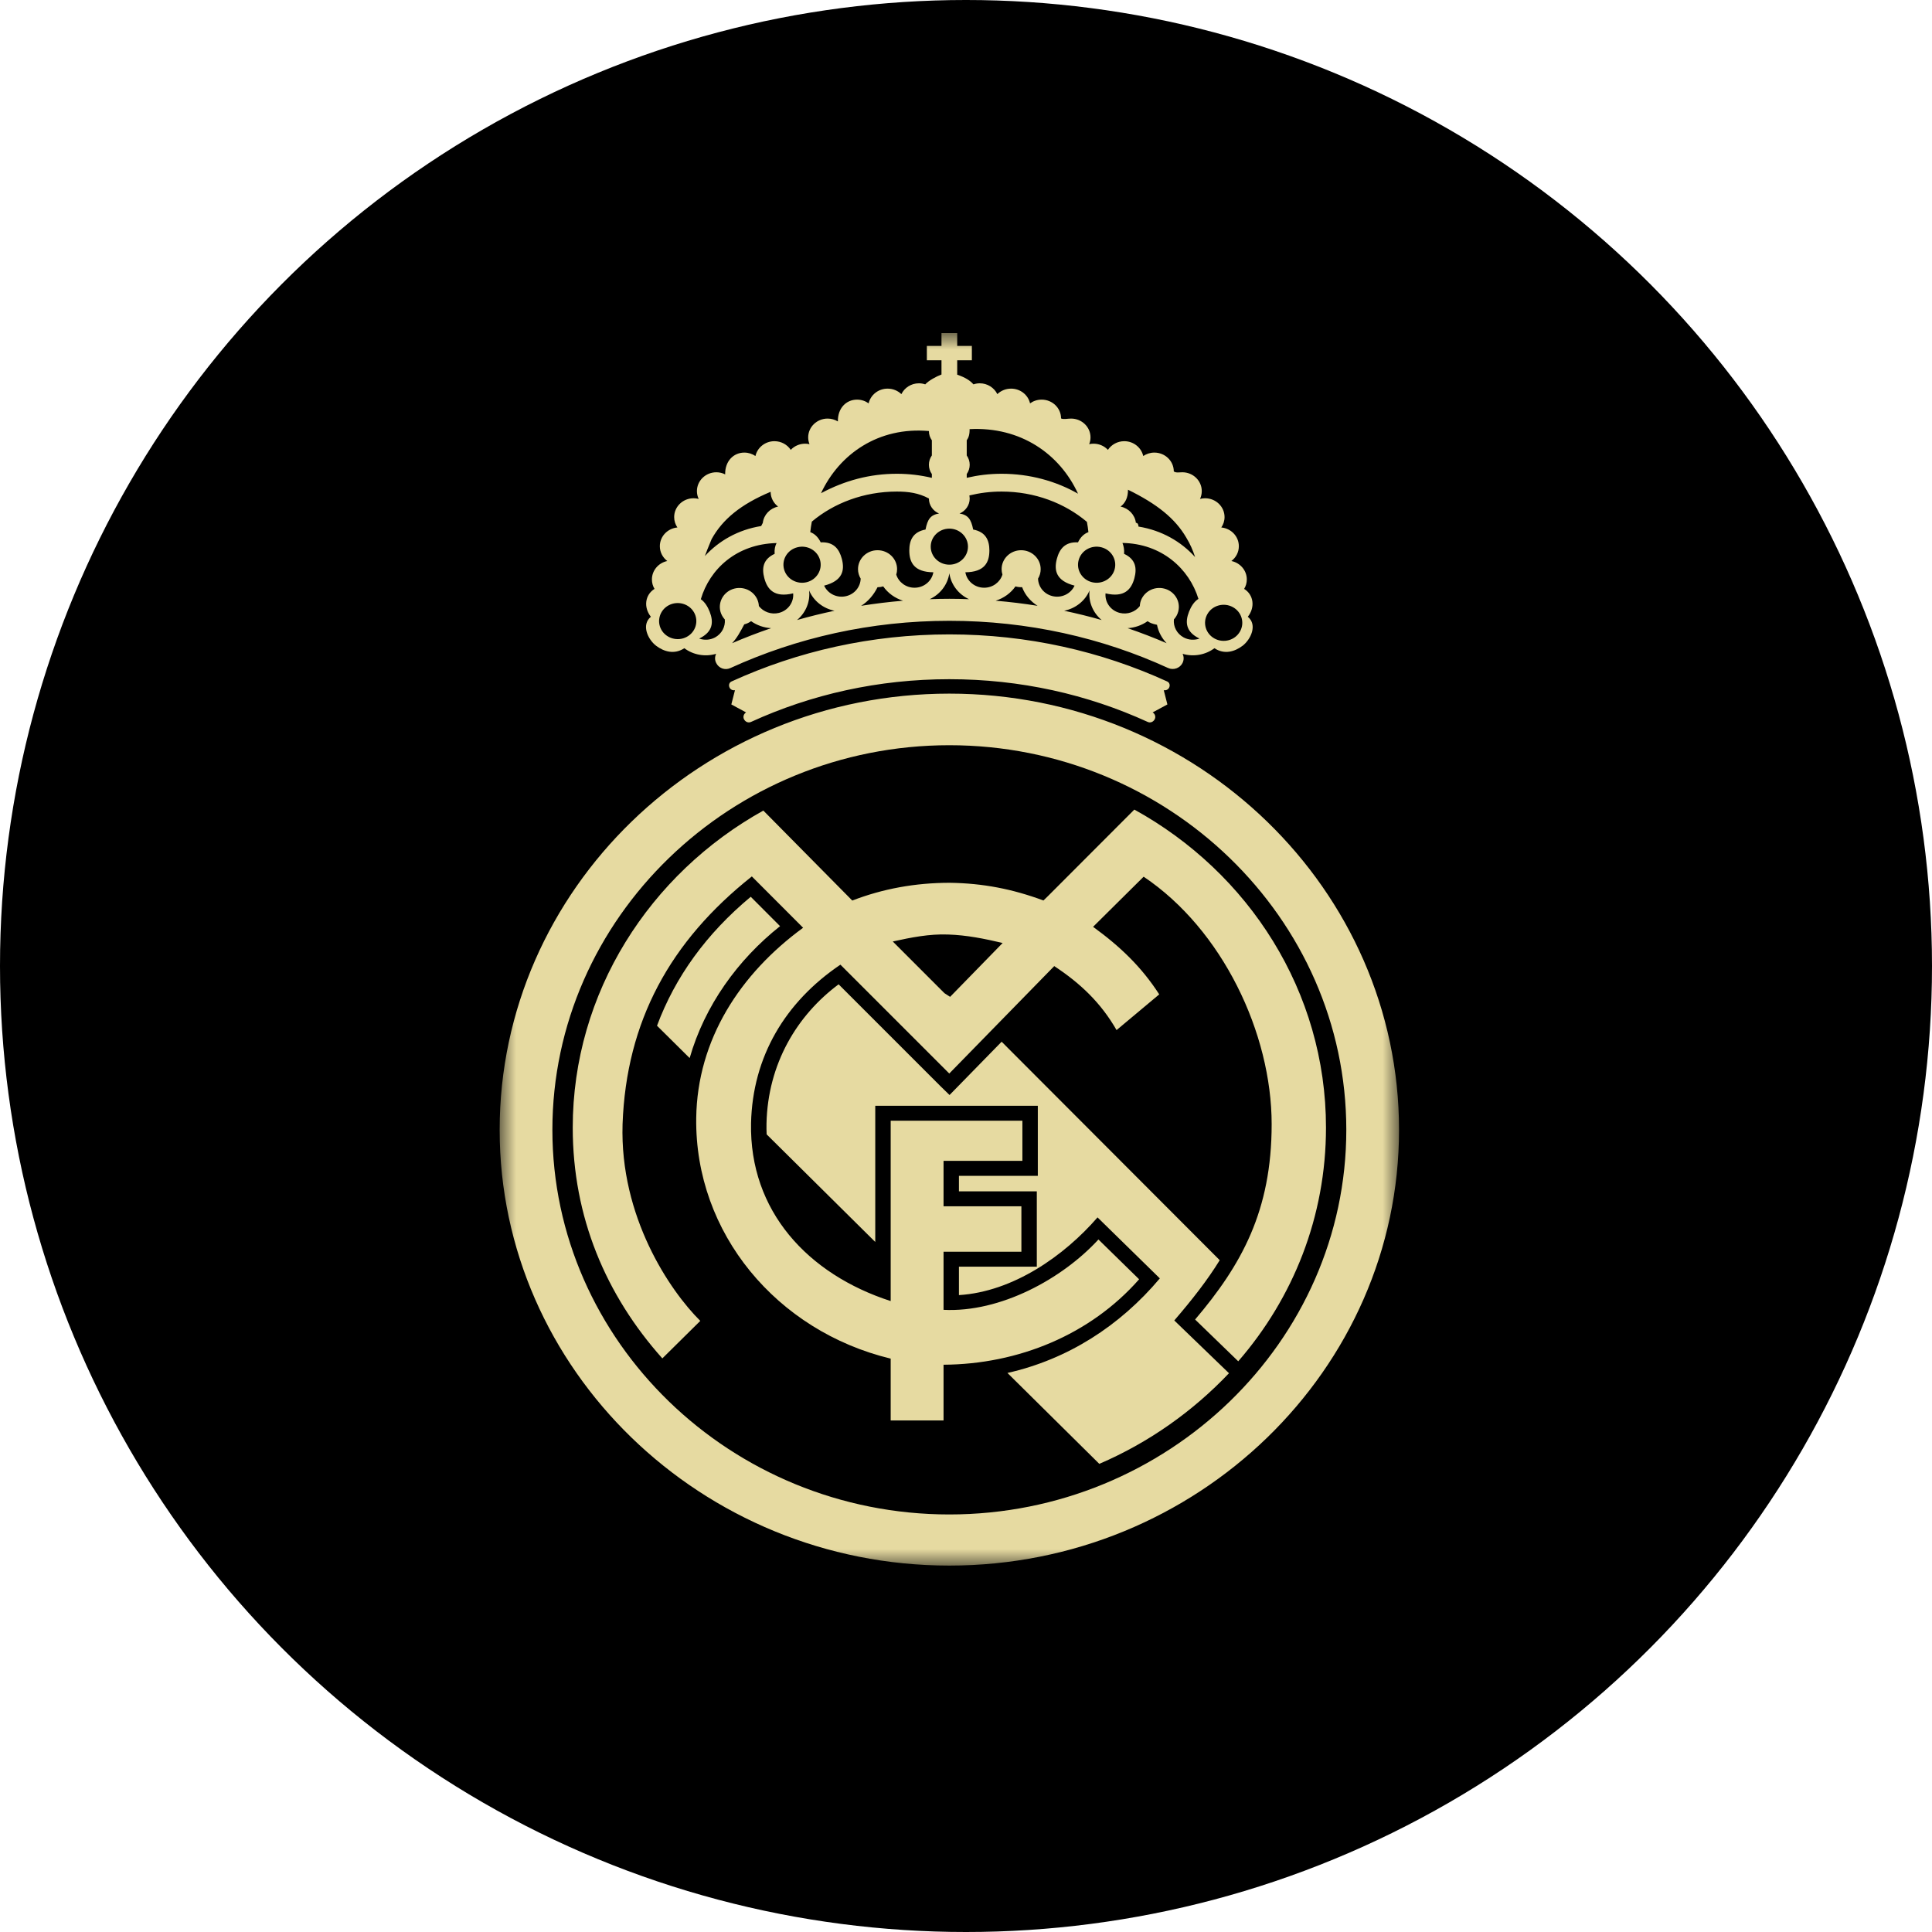
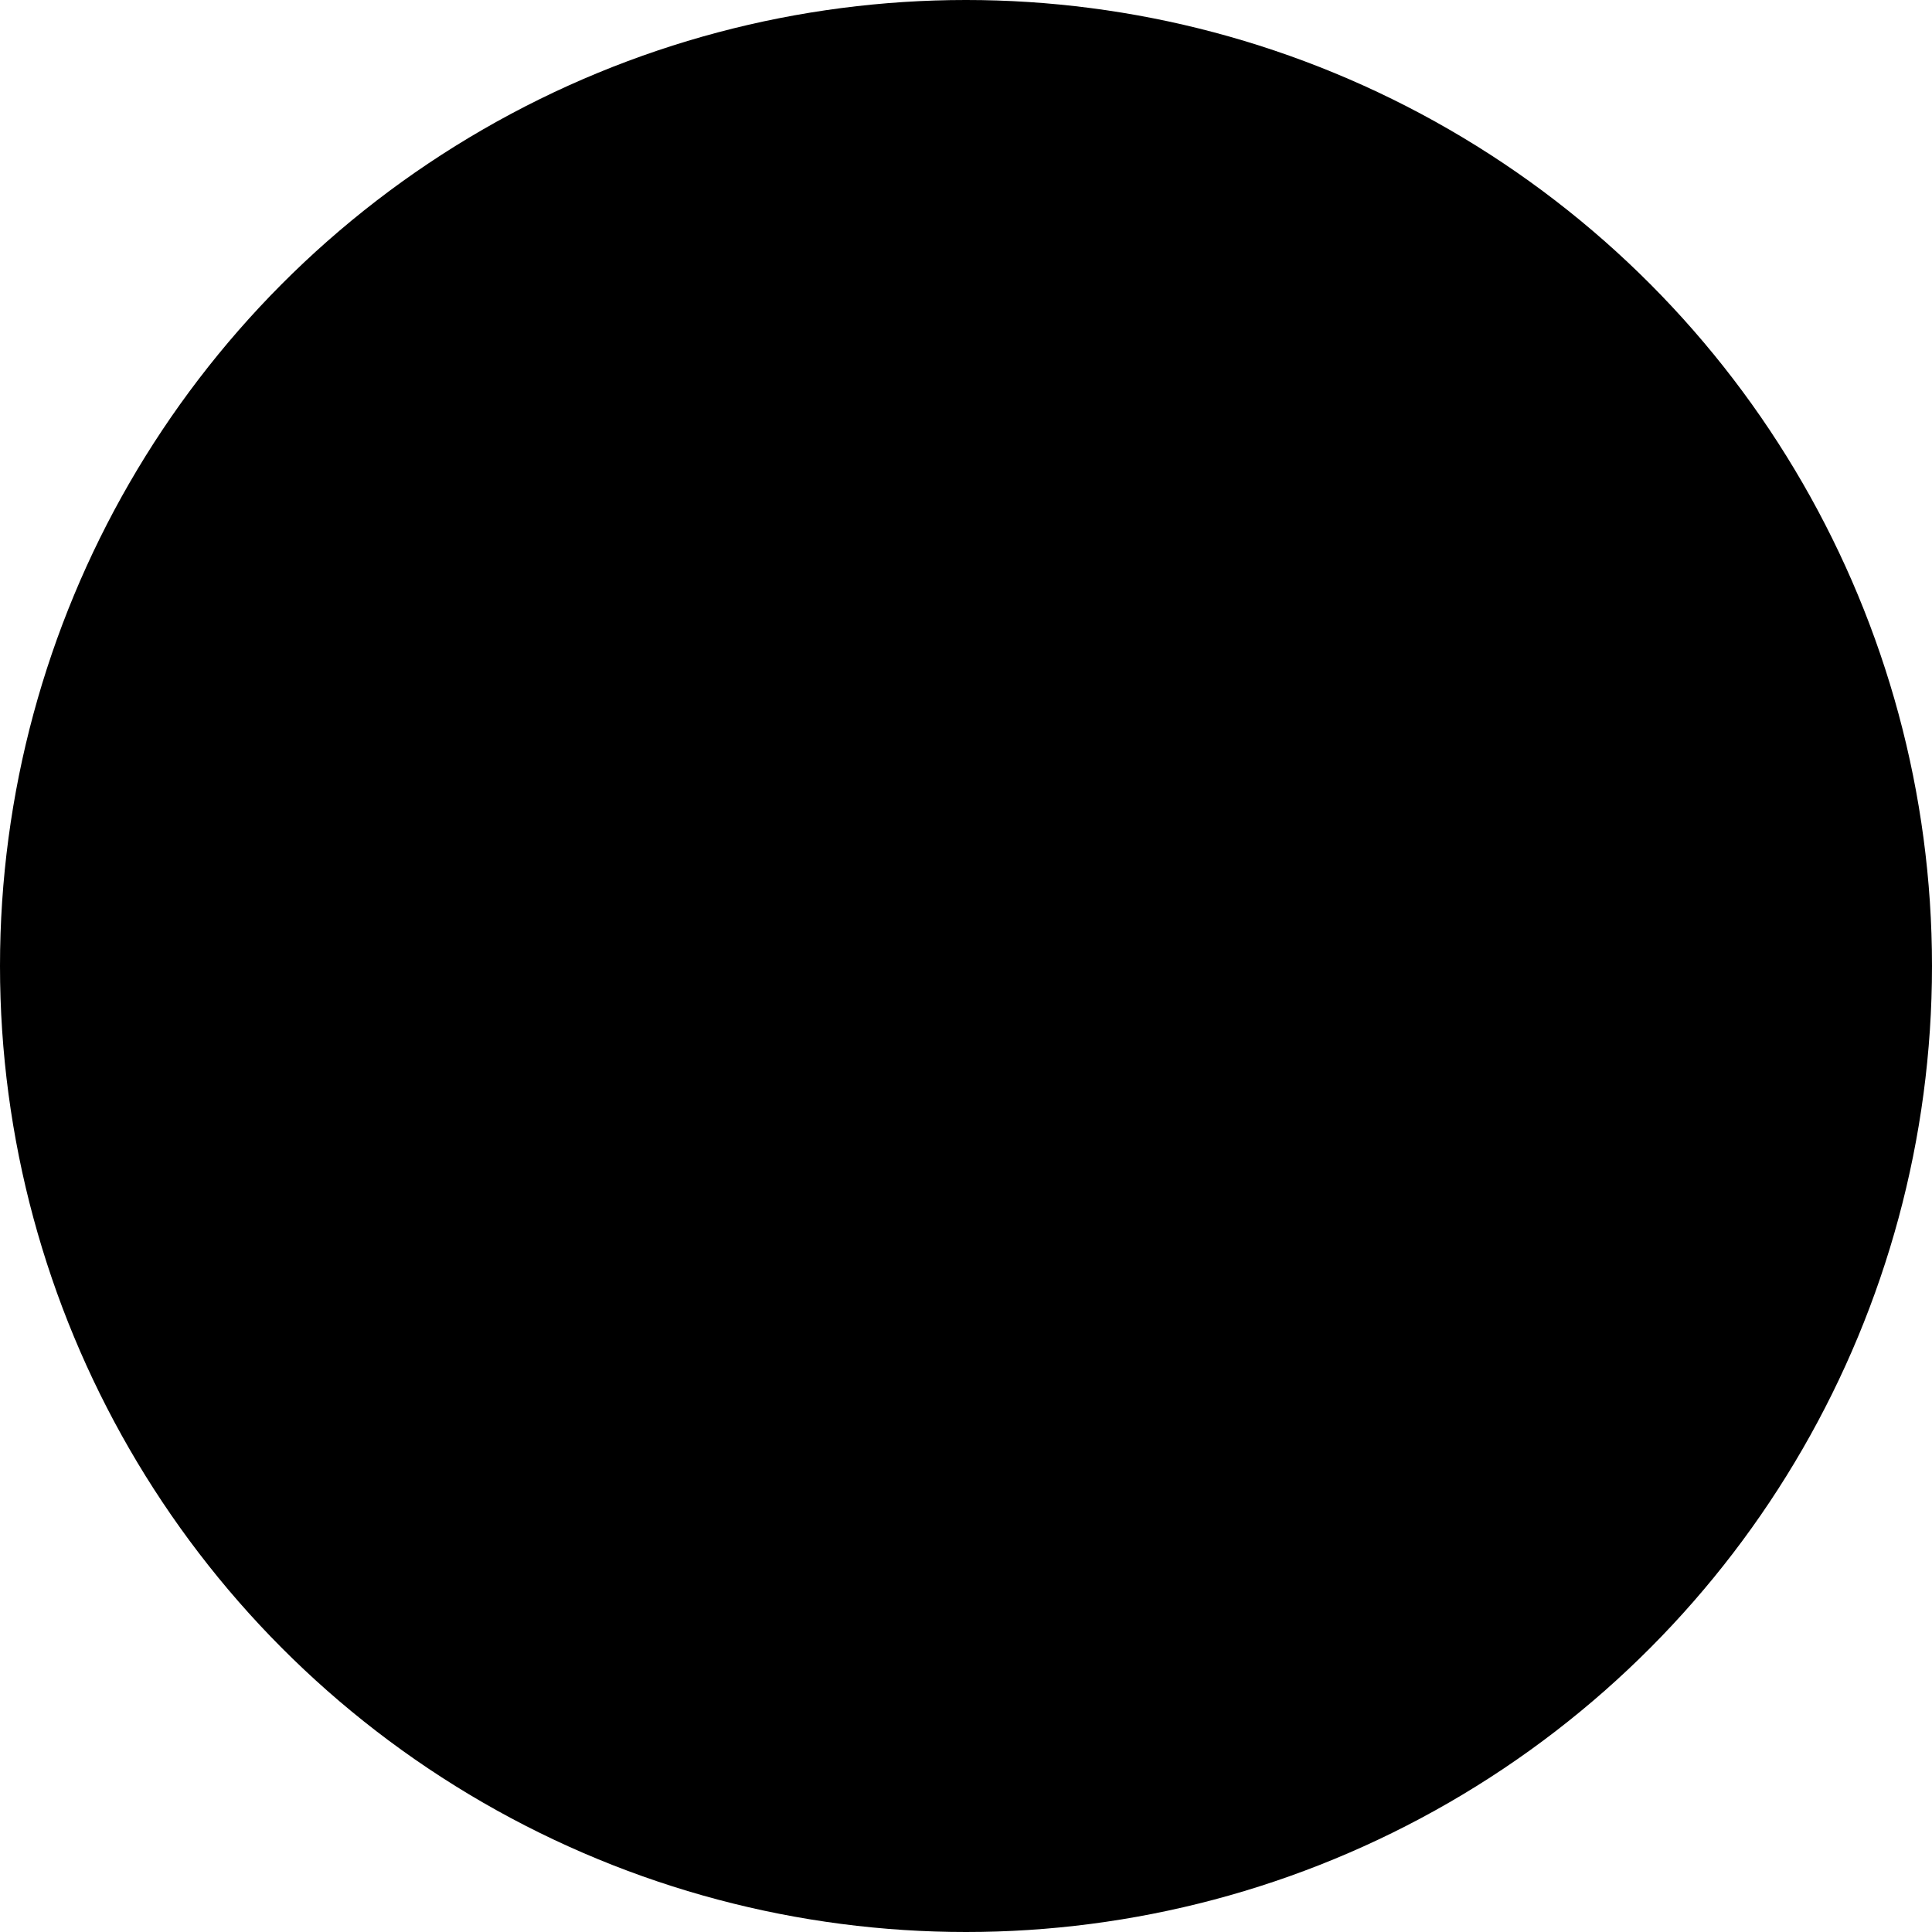
<svg xmlns="http://www.w3.org/2000/svg" xmlns:xlink="http://www.w3.org/1999/xlink" width="58px" height="58px" viewBox="0 0 58 58" version="1.1">
  <title>real copy 3</title>
  <defs>
    <polygon id="path-1" points="0 0 27 0 27 37 0 37" />
  </defs>
  <g id="gráficos" stroke="none" stroke-width="1" fill="none" fill-rule="evenodd">
    <g id="LaLIGA---Mi-primer-elclásico" transform="translate(-398, -1354)">
      <g id="real-copy-3" transform="translate(398, 1354)">
        <circle id="Oval" fill="#000000" cx="29" cy="29" r="29" />
        <g id="Group-3" transform="translate(15, 10)">
          <mask id="mask-2" fill="white">
            <use xlink:href="#path-1" />
          </mask>
          <g id="Clip-2" />
-           <path d="M5.704,21.764 L4.724,20.793 C5.27,19.328 6.203,18.033 7.538,16.922 L8.418,17.804 C7.145,18.814 6.155,20.191 5.704,21.764 L5.704,21.764 Z M15.07,21.273 L21.617,27.832 C21.251,28.426 20.796,29.01 20.253,29.641 L21.895,31.225 C20.809,32.37 19.489,33.307 18.002,33.946 L15.244,31.217 C17.054,30.81 18.619,29.805 19.819,28.378 L17.949,26.547 C16.949,27.7 15.416,28.779 13.788,28.88 L13.788,28.027 L16.126,28.027 L16.126,25.765 L13.788,25.765 L13.788,25.299 L16.156,25.299 L16.156,23.196 L13.456,23.196 L11.276,23.196 L11.276,27.285 L8.015,24.054 C8.01,23.945 8.009,23.837 8.011,23.728 C8.051,21.935 8.928,20.478 10.176,19.55 L13.24,22.614 L13.506,22.873 L15.07,21.273 Z M15.1,18.309 C14.558,18.182 14.024,18.072 13.462,18.055 C12.9,18.033 12.347,18.144 11.802,18.264 L13.353,19.816 L13.523,19.926 L15.1,18.309 Z M24.807,23.851 C24.807,26.524 23.824,28.964 22.173,30.867 L20.878,29.613 C22.271,27.973 23.176,26.351 23.176,23.75 C23.176,21.016 21.696,17.904 19.333,16.319 L17.815,17.824 C18.62,18.408 19.267,19.023 19.801,19.852 L18.52,20.924 C18.053,20.111 17.441,19.524 16.649,19.003 L13.498,22.228 L10.23,18.96 C8.567,20.084 7.593,21.725 7.547,23.718 C7.494,26.355 9.251,28.255 11.739,29.059 L11.739,23.645 L13.456,23.645 L15.693,23.645 L15.693,24.85 L13.326,24.85 L13.326,26.214 L15.663,26.214 L15.663,27.578 L13.326,27.578 L13.326,29.322 C15.028,29.408 16.89,28.394 17.976,27.21 L19.197,28.405 C17.731,30.073 15.567,30.957 13.326,30.97 L13.326,32.643 L11.739,32.643 L11.739,30.787 C8.318,29.961 5.856,27.019 5.901,23.565 C5.932,21.206 7.222,19.232 9.11,17.852 L7.571,16.311 C5.117,18.258 3.802,20.66 3.69,23.745 C3.603,26.523 5.105,28.744 6.023,29.654 L4.884,30.78 C3.189,28.881 2.194,26.537 2.194,23.851 C2.194,19.797 4.509,16.229 7.916,14.334 L10.586,17.035 C11.5,16.683 12.472,16.502 13.514,16.502 C14.513,16.516 15.395,16.689 16.325,17.033 L16.459,16.903 L19.054,14.304 C22.491,16.199 24.807,19.768 24.807,23.851 L24.807,23.851 Z M13.5,10.823 C20.942,10.823 27,16.707 27,23.919 C27,31.116 20.942,37 13.5,37 C6.058,37 -0,31.116 -0,23.919 C-0,16.707 6.058,10.823 13.5,10.823 L13.5,10.823 Z M13.5,12.372 C6.944,12.372 1.583,17.552 1.583,23.919 C1.583,30.27 6.944,35.465 13.5,35.465 C20.055,35.465 25.417,30.27 25.417,23.919 C25.417,17.552 20.055,12.372 13.5,12.372 L13.5,12.372 Z M19.937,10.72 L20.046,11.148 L19.603,11.387 C19.674,11.429 19.702,11.515 19.667,11.589 C19.627,11.67 19.538,11.711 19.455,11.673 C17.646,10.846 15.634,10.39 13.5,10.39 C11.366,10.39 9.354,10.846 7.546,11.673 C7.462,11.711 7.373,11.67 7.334,11.589 C7.299,11.516 7.328,11.43 7.398,11.387 L6.955,11.148 L7.064,10.72 C6.999,10.733 6.932,10.703 6.902,10.642 C6.869,10.572 6.888,10.491 6.961,10.458 C8.947,9.551 11.158,9.045 13.5,9.045 C15.843,9.045 18.052,9.551 20.039,10.458 C20.112,10.491 20.132,10.572 20.099,10.642 C20.069,10.703 20.002,10.733 19.937,10.72 L19.937,10.72 Z M14.059,6.411 C14.059,6.113 13.809,5.87 13.5,5.87 C13.191,5.87 12.941,6.113 12.941,6.411 C12.941,6.71 13.191,6.952 13.5,6.952 C13.809,6.952 14.059,6.71 14.059,6.411 L14.059,6.411 Z M9.62,6.818 C9.543,6.528 9.239,6.354 8.94,6.429 C8.64,6.503 8.46,6.798 8.537,7.088 C8.614,7.378 8.919,7.552 9.218,7.478 C9.517,7.403 9.697,7.108 9.62,6.818 L9.62,6.818 Z M5.835,8.384 C5.687,8.123 5.346,8.027 5.075,8.171 C4.806,8.315 4.707,8.644 4.855,8.907 C5.005,9.168 5.345,9.264 5.615,9.12 C5.886,8.976 5.984,8.646 5.835,8.384 L5.835,8.384 Z M17.381,6.818 C17.303,7.108 17.483,7.403 17.782,7.478 C18.082,7.552 18.386,7.378 18.463,7.088 C18.539,6.798 18.36,6.503 18.061,6.429 C17.761,6.354 17.457,6.528 17.381,6.818 L17.381,6.818 Z M21.246,8.437 C21.097,8.698 21.196,9.028 21.466,9.172 C21.737,9.316 22.076,9.221 22.225,8.959 C22.374,8.697 22.276,8.367 22.005,8.223 C21.735,8.079 21.394,8.174 21.246,8.437 L21.246,8.437 Z M18.851,8.858 C19.249,8.994 19.64,9.144 20.022,9.309 C19.874,9.154 19.773,8.96 19.734,8.757 C19.58,8.725 19.511,8.692 19.452,8.648 C19.28,8.77 19.07,8.845 18.851,8.858 L18.851,8.858 Z M12.91,7.988 C13.106,7.98 13.303,7.976 13.5,7.976 C13.698,7.976 13.894,7.98 14.09,7.988 C13.778,7.843 13.551,7.555 13.5,7.21 C13.449,7.555 13.222,7.843 12.91,7.988 L12.91,7.988 Z M9.29,7.726 C9.329,8.068 9.186,8.399 8.927,8.614 C9.297,8.508 9.673,8.416 10.053,8.335 C9.717,8.268 9.426,8.045 9.29,7.726 L9.29,7.726 Z M12.109,8.034 C11.867,7.958 11.655,7.805 11.515,7.604 C11.461,7.62 11.404,7.629 11.344,7.629 C11.232,7.854 11.066,8.054 10.852,8.187 C11.266,8.121 11.685,8.069 12.109,8.034 L12.109,8.034 Z M16.149,8.187 C15.935,8.054 15.768,7.854 15.685,7.628 C15.596,7.629 15.539,7.62 15.485,7.604 C15.345,7.805 15.133,7.958 14.89,8.034 C15.314,8.069 15.734,8.121 16.149,8.187 L16.149,8.187 Z M17.709,7.726 C17.574,8.045 17.283,8.268 16.947,8.335 C17.329,8.416 17.704,8.508 18.073,8.614 C17.814,8.399 17.67,8.068 17.709,7.726 L17.709,7.726 Z M8.149,8.858 C7.93,8.845 7.72,8.77 7.548,8.648 C7.488,8.692 7.419,8.725 7.343,8.744 C7.228,8.96 7.126,9.154 6.978,9.309 C7.361,9.144 7.751,8.994 8.149,8.858 L8.149,8.858 Z M17.363,4.821 C16.817,3.63 15.642,2.803 14.108,2.883 C14.111,3.043 14.078,3.139 14.022,3.218 L14.022,3.673 C14.078,3.754 14.111,3.849 14.111,3.952 C14.111,4.056 14.078,4.152 14.022,4.231 L14.022,4.344 C14.36,4.266 14.7,4.223 15.069,4.223 C15.912,4.223 16.7,4.442 17.363,4.821 L17.363,4.821 Z M14.111,4.965 C14.111,5.167 13.986,5.34 13.807,5.416 C14.06,5.457 14.155,5.587 14.215,5.897 C14.597,5.969 14.702,6.224 14.702,6.527 C14.702,6.884 14.557,7.175 13.981,7.18 C14.025,7.443 14.26,7.644 14.545,7.644 C14.804,7.644 15.023,7.478 15.094,7.249 C15.078,7.198 15.069,7.143 15.069,7.087 C15.069,6.772 15.332,6.518 15.655,6.518 C15.979,6.518 16.242,6.772 16.242,7.087 C16.242,7.19 16.213,7.287 16.163,7.37 C16.169,7.613 16.338,7.832 16.593,7.895 C16.868,7.964 17.148,7.826 17.259,7.581 C16.702,7.438 16.636,7.121 16.728,6.775 C16.806,6.482 16.972,6.261 17.362,6.282 C17.441,6.117 17.549,6.022 17.675,5.975 C17.664,5.871 17.649,5.768 17.63,5.667 C16.966,5.106 16.064,4.757 15.069,4.757 C14.729,4.757 14.421,4.797 14.102,4.873 L14.111,4.965 Z M7.9,5.697 C7.928,5.454 8.116,5.258 8.359,5.208 C8.223,5.105 8.135,4.945 8.135,4.764 C7.245,5.138 6.696,5.584 6.363,6.185 C6.237,6.488 6.21,6.559 6.161,6.693 C6.579,6.238 7.154,5.904 7.851,5.792 L7.9,5.697 Z M6.039,7.989 C6.161,8.073 6.245,8.214 6.305,8.364 C6.425,8.671 6.41,8.968 5.99,9.17 C6.141,9.224 6.313,9.217 6.465,9.137 C6.671,9.026 6.78,8.81 6.759,8.596 C6.699,8.53 6.653,8.451 6.628,8.361 C6.548,8.056 6.738,7.747 7.05,7.669 C7.364,7.591 7.684,7.774 7.764,8.078 C7.775,8.117 7.78,8.157 7.782,8.195 C7.918,8.369 8.152,8.457 8.383,8.4 C8.659,8.331 8.836,8.079 8.811,7.813 C8.252,7.948 8.036,7.702 7.945,7.355 C7.867,7.062 7.902,6.79 8.255,6.627 C8.245,6.496 8.268,6.39 8.313,6.303 C7.11,6.33 6.304,7.086 6.039,7.989 L6.039,7.989 Z M6.925,10.056 C6.761,10.131 6.575,10.059 6.499,9.9 C6.454,9.81 6.458,9.711 6.499,9.628 C6.168,9.726 5.811,9.661 5.544,9.46 C5.244,9.657 4.932,9.564 4.698,9.387 C4.452,9.2 4.242,8.759 4.54,8.516 C4.31,8.225 4.369,7.851 4.649,7.679 C4.599,7.596 4.571,7.499 4.571,7.395 C4.571,7.124 4.769,6.897 5.032,6.842 C4.897,6.739 4.809,6.579 4.809,6.398 C4.809,6.103 5.04,5.863 5.336,5.835 C5.275,5.746 5.239,5.639 5.239,5.523 C5.239,5.211 5.5,4.958 5.822,4.958 C5.876,4.958 5.926,4.965 5.975,4.978 C5.941,4.906 5.922,4.827 5.922,4.744 C5.922,4.432 6.183,4.178 6.505,4.178 C6.601,4.178 6.69,4.201 6.77,4.241 C6.762,3.84 7.025,3.587 7.345,3.587 C7.471,3.587 7.585,3.626 7.679,3.69 C7.736,3.436 7.97,3.245 8.249,3.245 C8.455,3.245 8.636,3.349 8.739,3.505 C8.846,3.391 9,3.32 9.171,3.32 C9.216,3.32 9.26,3.325 9.302,3.335 C9.277,3.271 9.262,3.203 9.262,3.131 C9.262,2.819 9.524,2.566 9.846,2.566 C9.959,2.566 10.064,2.598 10.154,2.652 C10.146,2.25 10.407,1.997 10.73,1.997 C10.859,1.997 10.98,2.039 11.077,2.109 C11.135,1.856 11.368,1.667 11.646,1.667 C11.808,1.667 11.954,1.73 12.06,1.832 C12.153,1.641 12.353,1.507 12.587,1.507 C12.654,1.507 12.717,1.519 12.776,1.539 C12.88,1.424 13.115,1.298 13.264,1.243 L13.264,0.816 L12.825,0.816 L12.825,0.384 L13.264,0.384 L13.264,-0.001 L13.736,-0.001 L13.736,0.384 L14.176,0.384 L14.176,0.816 L13.736,0.816 L13.736,1.248 C13.989,1.335 14.121,1.424 14.224,1.539 C14.284,1.519 14.346,1.507 14.413,1.507 C14.646,1.507 14.847,1.641 14.941,1.832 C15.046,1.73 15.192,1.667 15.354,1.667 C15.632,1.667 15.865,1.856 15.923,2.109 C16.02,2.039 16.14,1.997 16.271,1.997 C16.593,1.997 16.854,2.25 16.854,2.562 C16.935,2.598 17.041,2.566 17.154,2.566 C17.477,2.566 17.738,2.819 17.738,3.131 C17.738,3.203 17.723,3.271 17.698,3.335 C17.74,3.325 17.784,3.32 17.83,3.32 C18,3.32 18.154,3.391 18.26,3.505 C18.365,3.349 18.545,3.245 18.752,3.245 C19.03,3.245 19.263,3.436 19.321,3.69 C19.415,3.626 19.53,3.587 19.655,3.587 C19.977,3.587 20.238,3.84 20.238,4.153 C20.308,4.201 20.399,4.178 20.495,4.178 C20.817,4.178 21.078,4.432 21.078,4.744 C21.078,4.827 21.059,4.906 21.026,4.978 C21.074,4.965 21.126,4.958 21.178,4.958 C21.5,4.958 21.762,5.211 21.762,5.523 C21.762,5.639 21.725,5.746 21.664,5.835 C21.96,5.863 22.191,6.103 22.191,6.398 C22.191,6.579 22.104,6.739 21.967,6.842 C22.232,6.897 22.43,7.124 22.43,7.395 C22.43,7.499 22.401,7.596 22.35,7.679 C22.631,7.851 22.69,8.225 22.46,8.516 C22.758,8.759 22.548,9.2 22.302,9.387 C22.068,9.564 21.756,9.657 21.458,9.46 C21.189,9.661 20.832,9.726 20.502,9.628 C20.543,9.711 20.545,9.81 20.502,9.9 C20.425,10.059 20.229,10.128 20.065,10.053 C18.088,9.147 15.856,8.637 13.5,8.637 C11.145,8.637 8.923,9.144 6.925,10.056 L6.925,10.056 Z M9.647,4.807 C10.362,4.424 11.117,4.223 11.924,4.223 C12.295,4.223 12.634,4.266 12.975,4.345 L12.975,4.231 C12.919,4.152 12.886,4.056 12.886,3.952 C12.886,3.849 12.919,3.754 12.975,3.673 L12.975,3.218 C12.919,3.139 12.886,3.043 12.886,2.94 C11.378,2.806 10.199,3.625 9.647,4.807 L9.647,4.807 Z M9.372,5.659 C9.352,5.764 9.336,5.868 9.325,5.975 C9.451,6.022 9.559,6.117 9.638,6.282 C10.029,6.261 10.194,6.482 10.272,6.775 C10.364,7.121 10.298,7.438 9.741,7.581 C9.852,7.826 10.132,7.964 10.408,7.895 C10.662,7.832 10.832,7.613 10.838,7.37 C10.788,7.287 10.758,7.19 10.758,7.087 C10.758,6.772 11.021,6.518 11.344,6.518 C11.669,6.518 11.931,6.772 11.931,7.087 C11.931,7.143 11.923,7.198 11.906,7.249 C11.977,7.478 12.196,7.644 12.455,7.644 C12.739,7.644 12.975,7.443 13.02,7.18 C12.443,7.175 12.298,6.884 12.298,6.527 C12.298,6.224 12.403,5.969 12.785,5.897 C12.845,5.587 12.937,5.457 13.19,5.416 C13.011,5.34 12.886,5.167 12.886,4.965 C12.575,4.797 12.265,4.757 11.924,4.757 C10.934,4.757 10.034,5.103 9.372,5.659 L9.372,5.659 Z M20.613,6.14 C20.278,5.564 19.735,5.129 18.863,4.702 C18.865,4.945 18.777,5.105 18.64,5.208 C18.883,5.258 19.071,5.453 19.1,5.695 C19.155,5.696 19.178,5.746 19.178,5.808 C19.882,5.922 20.46,6.262 20.878,6.724 C20.814,6.527 20.729,6.329 20.613,6.14 L20.613,6.14 Z M18.697,6.3 C18.733,6.39 18.755,6.496 18.746,6.627 C19.098,6.79 19.134,7.062 19.056,7.355 C18.964,7.702 18.748,7.948 18.189,7.813 C18.165,8.079 18.341,8.331 18.617,8.4 C18.849,8.457 19.083,8.369 19.218,8.195 C19.219,8.157 19.226,8.117 19.235,8.078 C19.317,7.774 19.636,7.591 19.949,7.669 C20.263,7.747 20.453,8.056 20.371,8.361 C20.347,8.451 20.301,8.53 20.241,8.596 C20.22,8.81 20.329,9.026 20.536,9.137 C20.687,9.217 20.859,9.224 21.01,9.17 C20.589,8.968 20.575,8.671 20.695,8.364 C20.757,8.208 20.847,8.06 20.978,7.979 C20.7,7.071 19.873,6.317 18.697,6.3 L18.697,6.3 Z" id="Fill-1" fill="#E6DAA1" mask="url(#mask-2)" />
        </g>
      </g>
    </g>
  </g>
</svg>